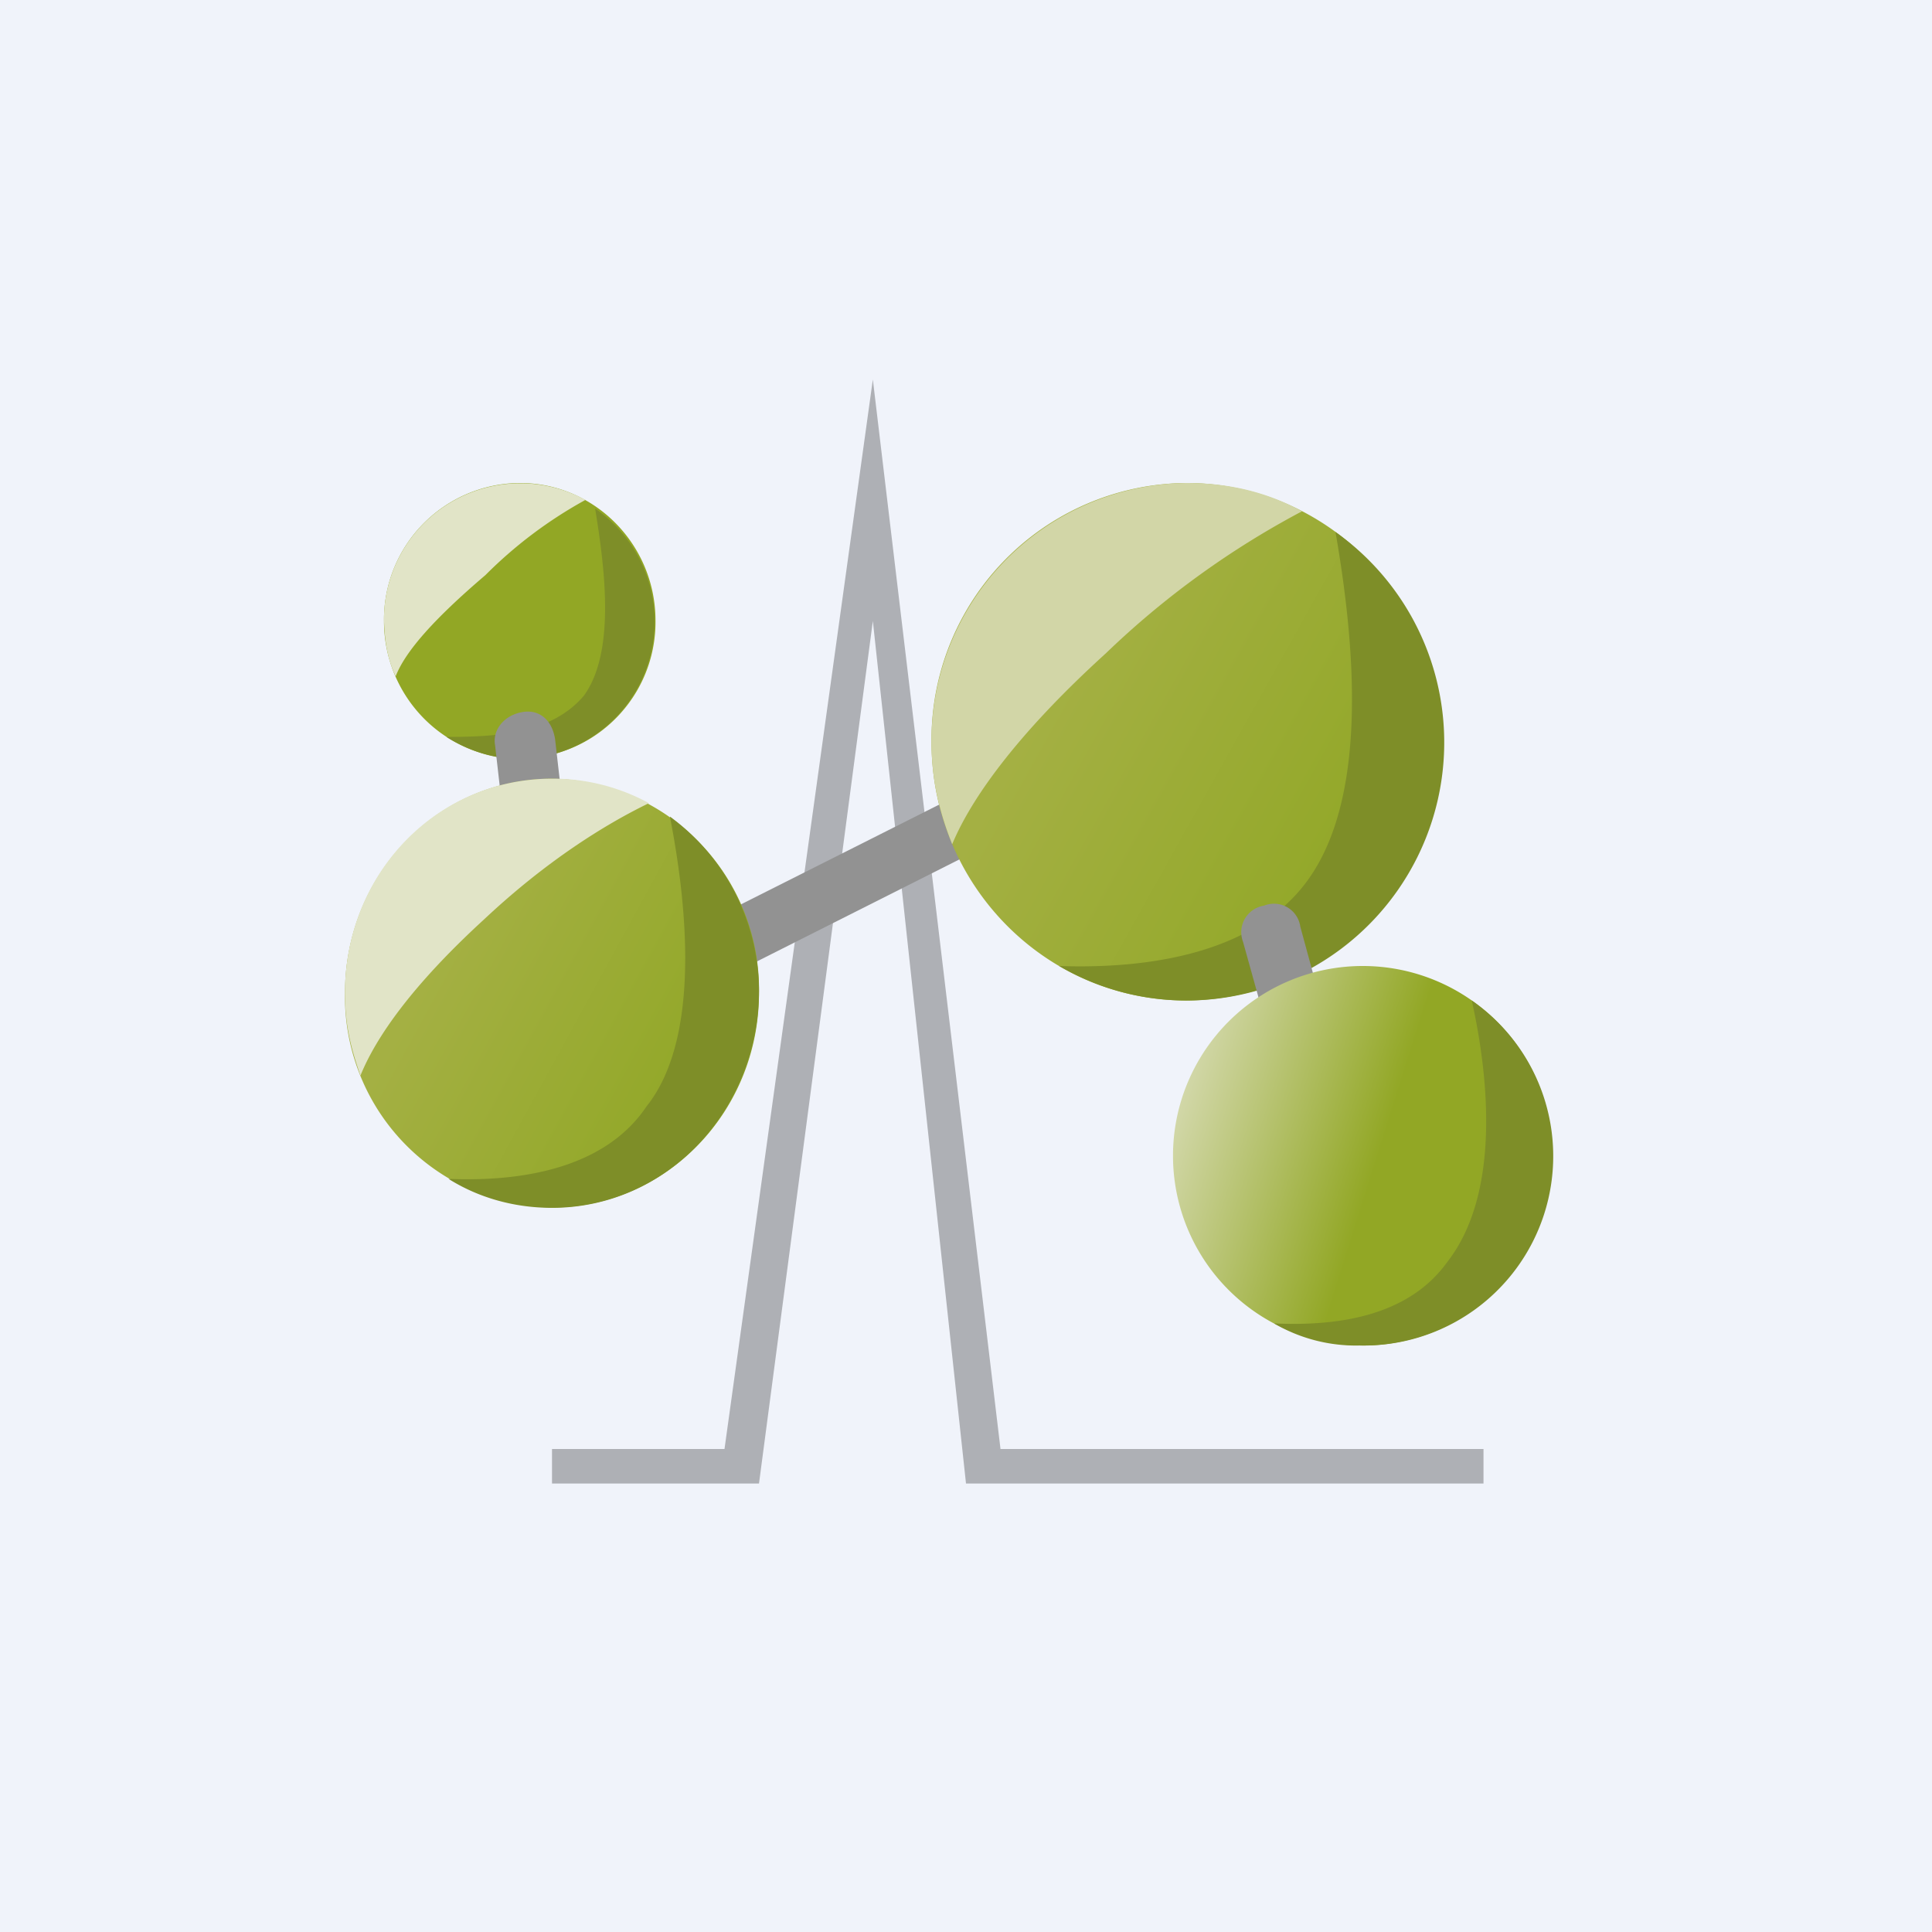
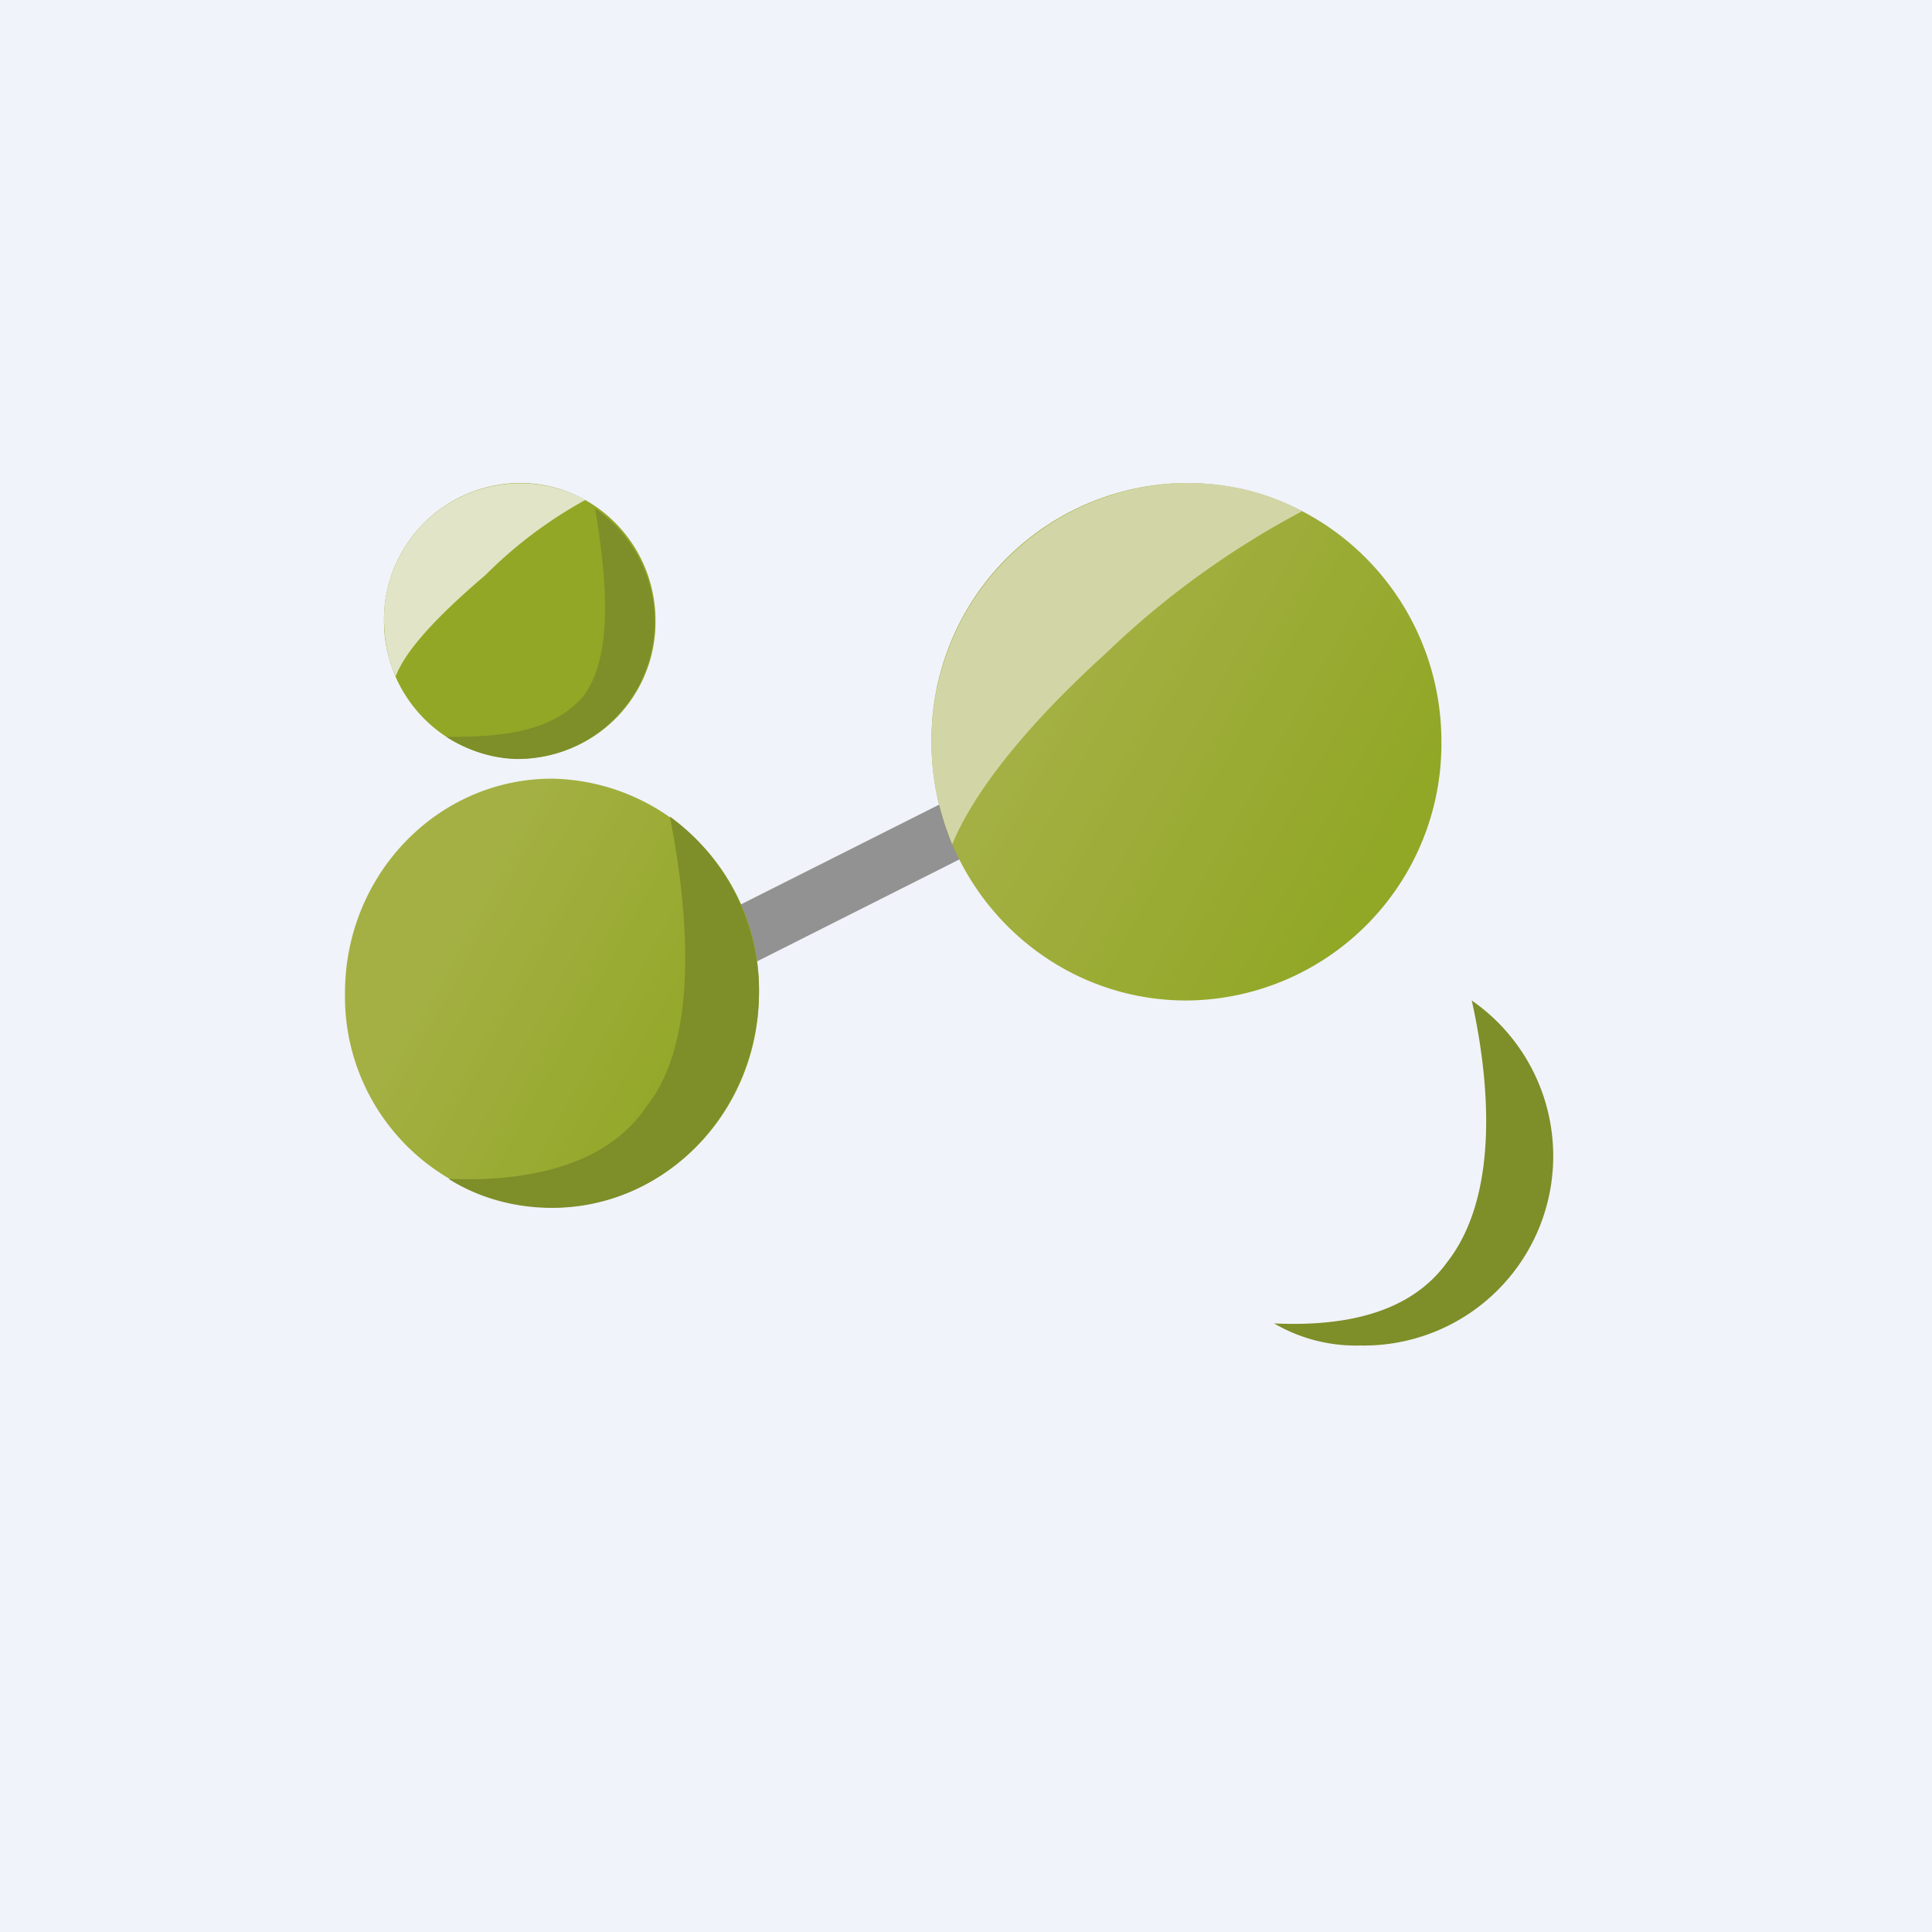
<svg xmlns="http://www.w3.org/2000/svg" width="56" height="56" viewBox="0 0 56 56">
  <path fill="#F0F3FA" d="M0 0h56v56H0z" />
-   <path d="M16 42h5l4.3-31L29 42h14v1H28l-2.7-25L22 43h-6v-1Z" fill="#AEB0B5" />
  <path d="M21.32 28.18c-.44.17-.96 0-1.13-.36-.18-.43 0-.96.34-1.13l7.67-3.86c.43-.18.95 0 1.13.35.17.44 0 .96-.35 1.14l-7.66 3.86Z" fill="#929292" />
  <path d="M34.39 29a7.44 7.44 0 0 0 7.39-7.5c0-4.14-3.31-7.5-7.4-7.5A7.44 7.44 0 0 0 27 21.5c0 4.14 3.3 7.5 7.39 7.5Z" fill="url(#aj3vltstw)" />
-   <path d="M38.71 15.42A7.48 7.48 0 0 1 34.48 29a7.32 7.32 0 0 1-3.78-1c2.62.09 5.67-.37 7.2-2.48 1.8-2.47 1.35-6.99.81-10.1Z" fill="#7E8E28" />
  <path d="M27.6 24.47c.53-1.28 1.83-3.15 4.45-5.53a25.18 25.18 0 0 1 5.69-4.12c-1-.55-2.1-.82-3.35-.82A7.48 7.48 0 0 0 27 21.5c0 1.1.23 2.05.6 2.97Z" fill="#D2D6A7" />
  <path d="M15.07 21.99a3.96 3.96 0 0 0 3.93-4c0-2.2-1.76-3.99-3.93-3.99a3.96 3.96 0 0 0-3.94 4c0 2.2 1.76 3.99 3.94 3.99Z" fill="#92A725" />
  <path d="M17.25 14.74A3.98 3.98 0 0 1 15.03 22c-.74 0-1.47-.25-2.09-.64 1.5 0 3.05-.1 3.98-1.19.93-1.27.61-3.71.33-5.43Z" fill="#7E8E28" />
  <path d="M11.47 19.6c.28-.72 1.11-1.66 2.6-2.93a12.75 12.75 0 0 1 2.9-2.18 3.95 3.95 0 0 0-5.84 3.48c.02.53.07 1.06.34 1.64Z" fill="#E1E4C7" />
-   <path d="M16.27 23c.09.44-.26.88-.78.97-.44.09-.88-.26-.96-.79l-.18-1.58c-.08-.44.26-.87.79-.96.52-.09.87.26.95.79l.18 1.58ZM38.12 28.44a.78.78 0 0 1-.6 1.05.77.77 0 0 1-1.05-.61l-.44-1.58a.78.78 0 0 1 .61-1.05.77.77 0 0 1 1.05.61l.43 1.58Z" fill="#929292" />
  <path d="M16 35c3.31 0 6-2.78 6-6.22a6.11 6.11 0 0 0-6-6.21c-3.31 0-6 2.78-6 6.21A6.11 6.11 0 0 0 16 35Z" fill="url(#bj3vltstw)" />
  <path d="M19.42 23.67A6.3 6.3 0 0 1 22 28.7c0 3.47-2.66 6.31-6 6.31-1.11 0-2.14-.3-3-.84 2.14.09 4.54-.31 5.74-2.1 1.55-1.94 1.2-5.72.68-8.39Z" fill="#7E8E28" />
-   <path d="M10.45 31.17c.43-1.06 1.44-2.56 3.58-4.52 1.8-1.69 3.5-2.75 4.78-3.37a5.8 5.8 0 0 0-2.81-.71c-3.34 0-6 2.75-6 6.21 0 1 .2 1.68.45 2.4Z" fill="#E1E4C7" />
-   <path d="M39.5 39a5.5 5.5 0 1 0 0-11 5.5 5.5 0 0 0 0 11Z" fill="url(#cj3vltstw)" />
  <path d="M42.66 29a5.49 5.49 0 0 1-3.24 10 4.7 4.7 0 0 1-2.49-.64c1.95.09 3.92-.25 5.02-1.78 1.53-1.96 1.22-5.29.71-7.58Z" fill="#7E8E28" />
  <defs>
    <linearGradient id="aj3vltstw" x1="40.56" y1="24.04" x2="31.14" y2="18.78" gradientUnits="userSpaceOnUse">
      <stop stop-color="#91A726" />
      <stop offset="1" stop-color="#A4B043" />
    </linearGradient>
    <linearGradient id="bj3vltstw" x1="21.02" y1="30.89" x2="13.29" y2="26.66" gradientUnits="userSpaceOnUse">
      <stop stop-color="#91A726" />
      <stop offset="1" stop-color="#A4B043" />
    </linearGradient>
    <linearGradient id="cj3vltstw" x1="40.73" y1="31.07" x2="31.93" y2="28.3" gradientUnits="userSpaceOnUse">
      <stop stop-color="#92A725" />
      <stop offset=".67" stop-color="#D4D9AD" />
    </linearGradient>
  </defs>
</svg>